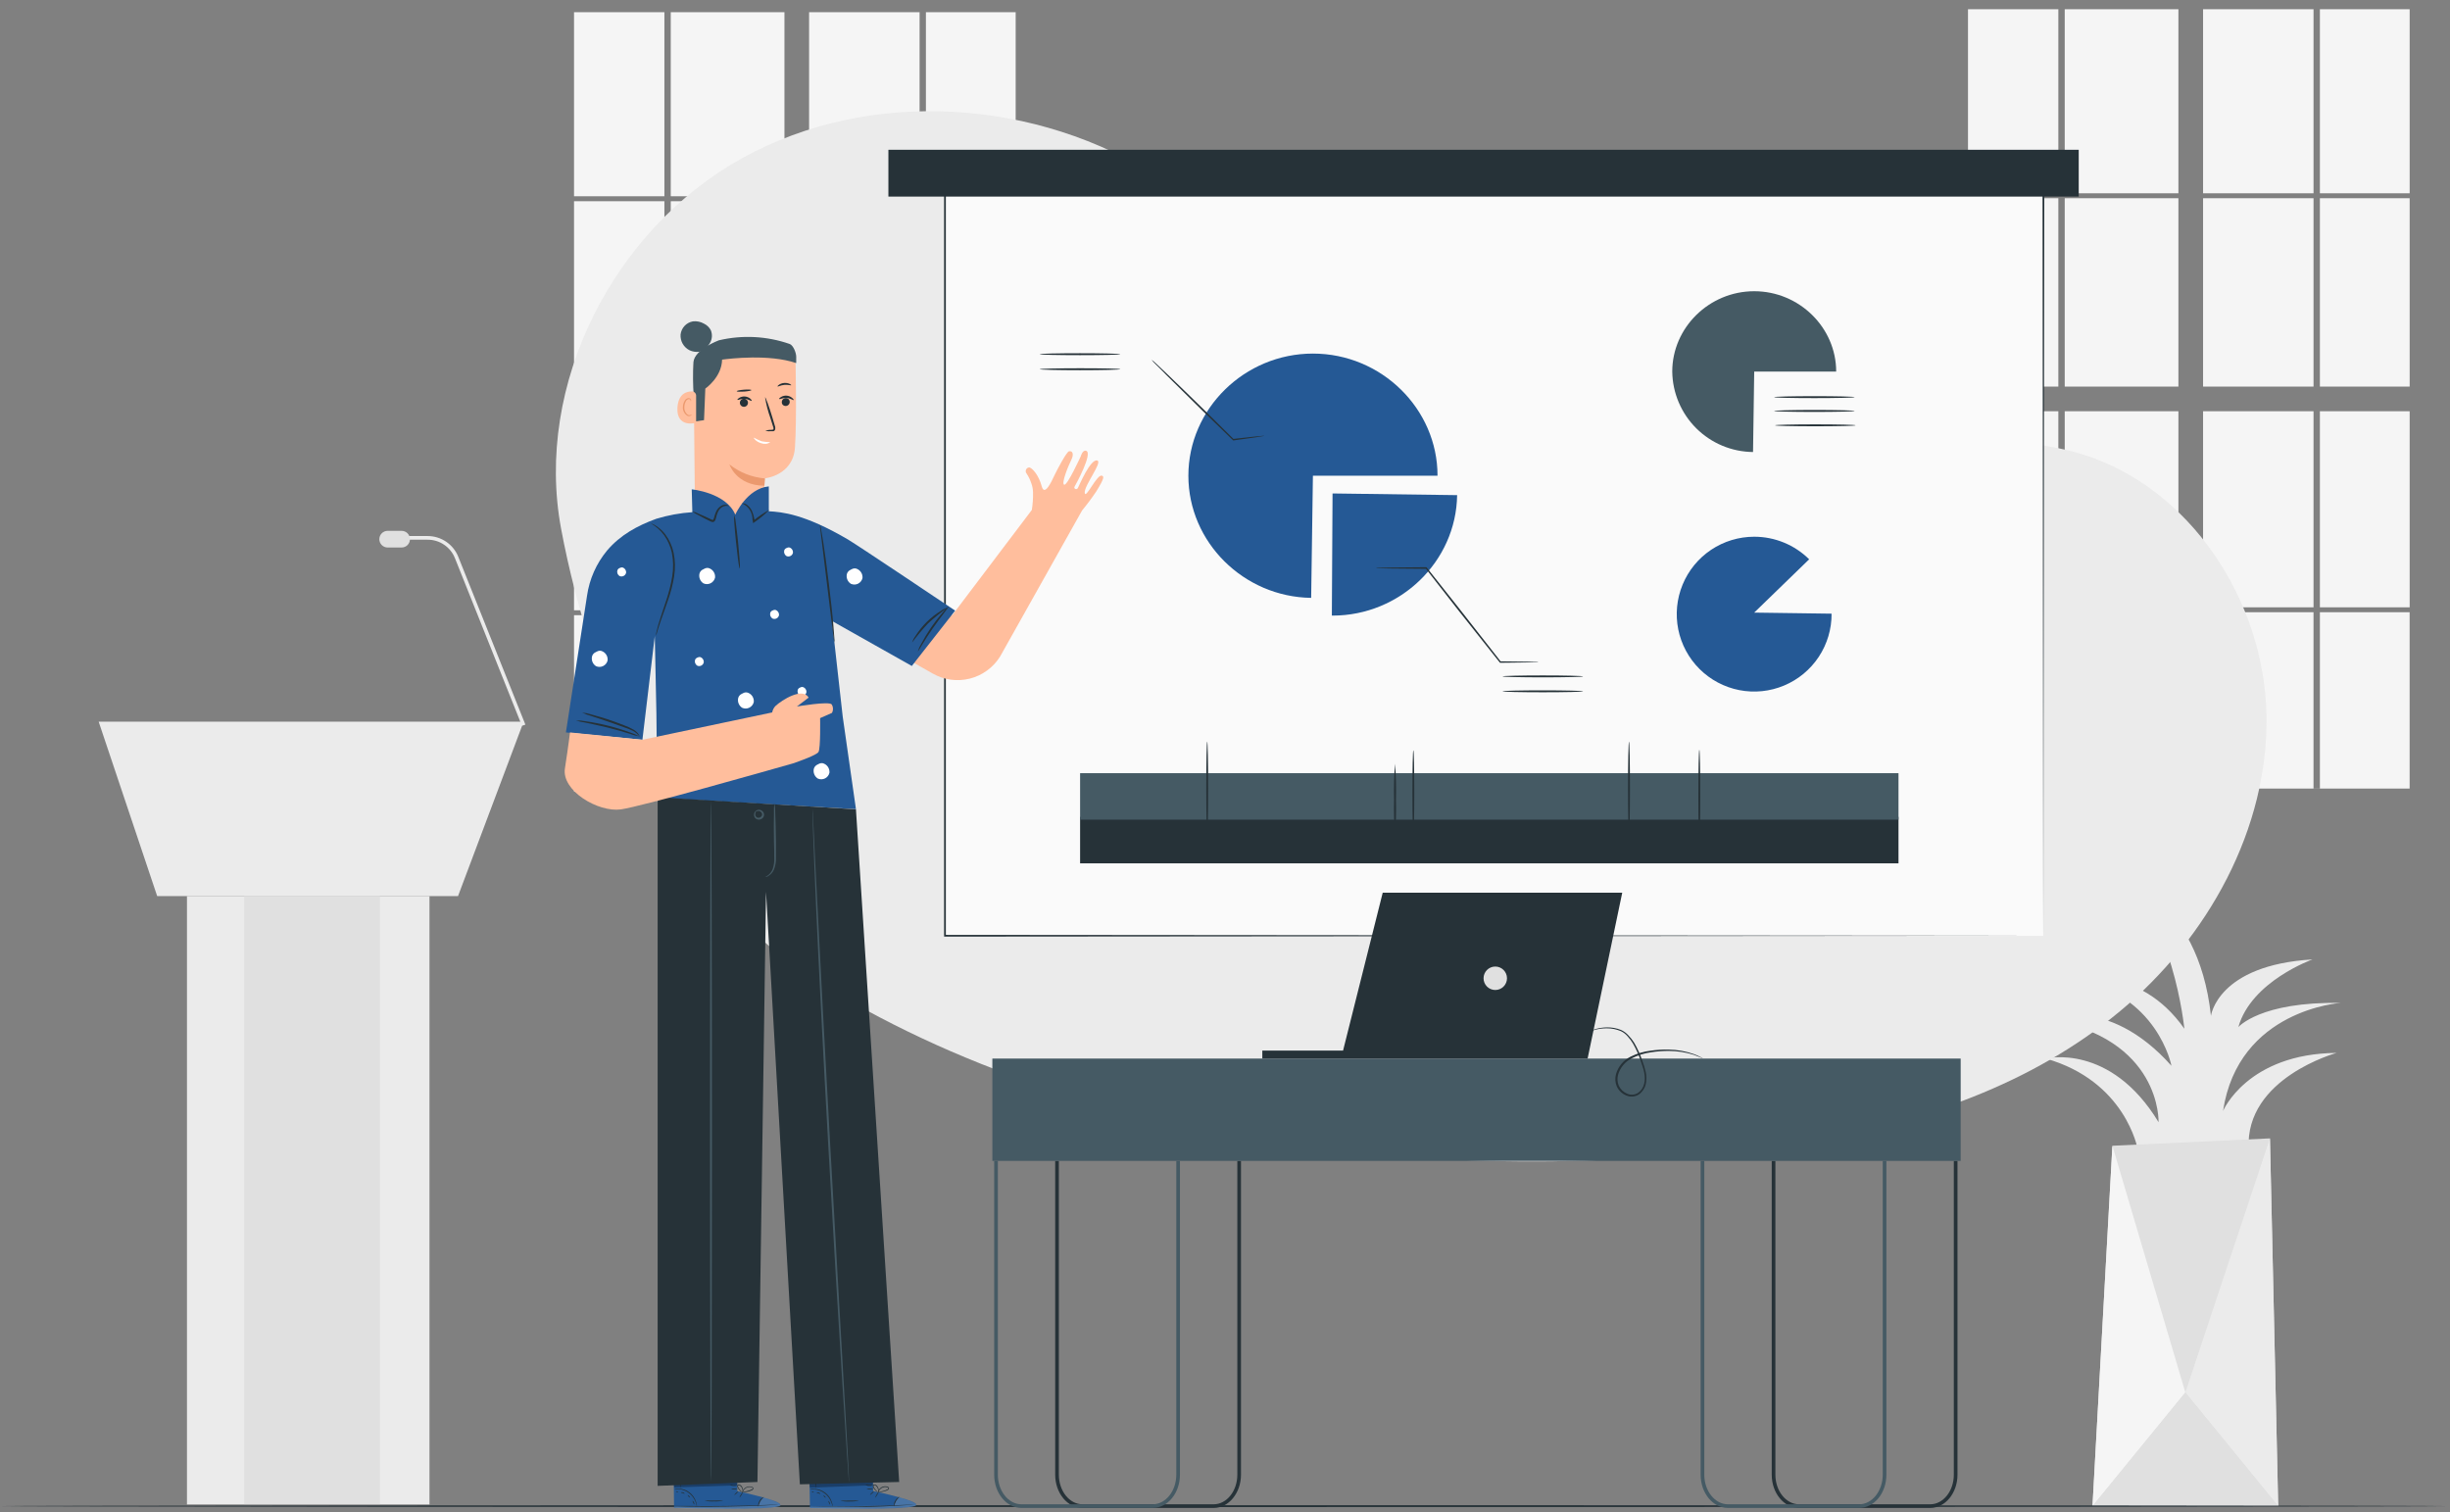
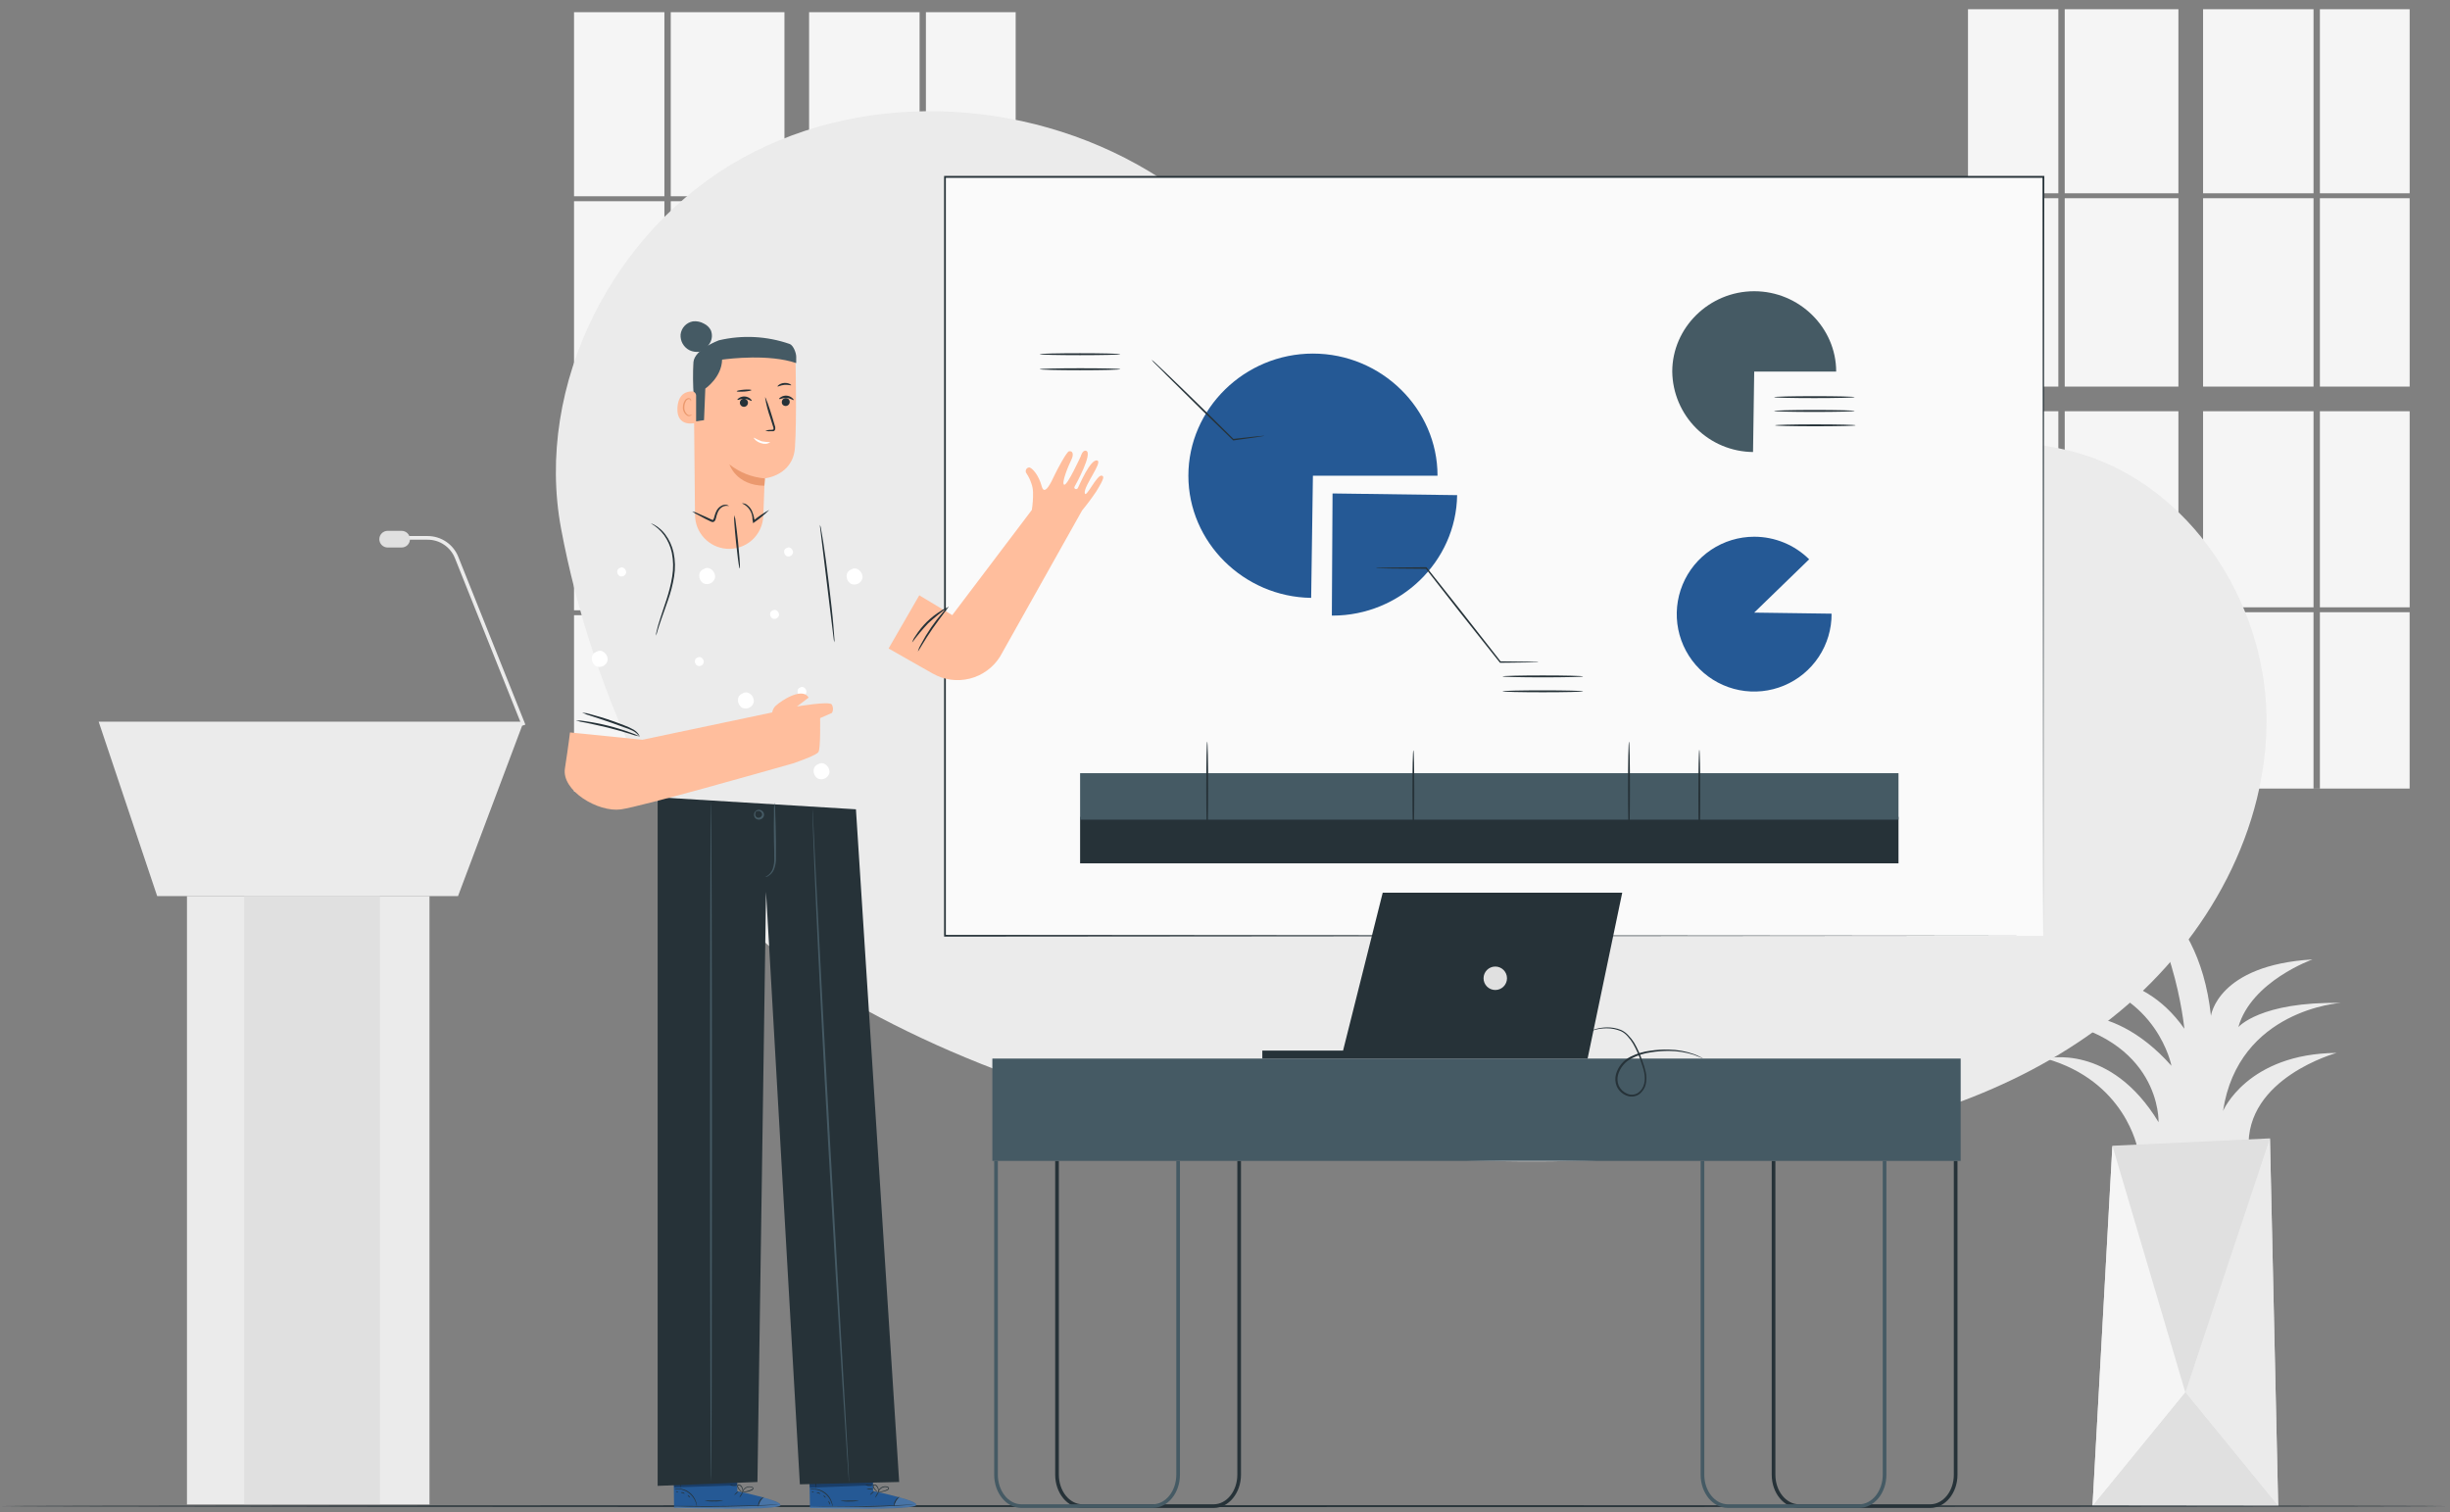
<svg xmlns="http://www.w3.org/2000/svg" width="196" height="121" viewBox="0 0 196 121" fill="none">
  <rect x="0" y="0" width="196" height="121" fill="#808080" stroke="none" />
  <path d="M34.359 71.694H14.957V120.367H34.359V71.694Z" fill="#EBEBEB" />
  <path d="M7.893 57.739L12.574 71.694H36.642L41.892 57.739H7.893Z" fill="#EBEBEB" />
  <path d="M41.757 58.07L36.39 44.645C36.214 44.211 35.912 43.839 35.523 43.578C35.134 43.316 34.675 43.178 34.206 43.18H32.509V42.887H34.206C34.735 42.886 35.252 43.044 35.69 43.34C36.128 43.636 36.467 44.057 36.663 44.549L42.03 57.974L41.757 58.07Z" fill="#EBEBEB" />
  <path d="M32.131 43.804H31.011C30.835 43.804 30.666 43.734 30.541 43.609C30.416 43.485 30.346 43.316 30.346 43.139C30.346 42.962 30.416 42.793 30.541 42.667C30.665 42.542 30.835 42.471 31.011 42.471H32.131C32.308 42.471 32.477 42.542 32.602 42.667C32.726 42.793 32.796 42.962 32.796 43.139C32.796 43.316 32.726 43.485 32.602 43.609C32.477 43.734 32.307 43.804 32.131 43.804Z" fill="#E0E0E0" />
  <path d="M30.393 71.694H19.536V120.349H30.393V71.694Z" fill="#E0E0E0" />
  <path d="M171.008 91.911C171.008 91.911 170.044 86.497 163.66 84.691C163.66 84.691 168.819 83.401 172.685 89.783C172.685 89.783 172.943 83.015 163.66 81.531C163.66 81.531 168.561 79.48 173.717 85.272C173.717 85.272 172.62 79.471 165.852 78.31C165.852 78.31 171.128 77.138 174.748 82.305C174.748 82.305 173.846 73.087 169.205 69.93C169.205 69.93 175.845 71.668 176.876 81.273C176.876 81.273 177.392 77.214 184.999 76.762C184.999 76.762 180.098 78.503 179.069 82.176C179.069 82.176 180.807 80.124 187.256 80.242C187.256 80.242 179.069 80.757 177.844 88.883C177.844 88.883 179.778 84.304 186.93 84.24C186.93 84.24 179.582 86.239 179.896 91.911H171.008Z" fill="#EBEBEB" />
  <path d="M182.255 120.502H167.4L168.992 91.668L181.596 91.079L182.255 120.502Z" fill="#E0E0E0" />
  <path d="M168.992 91.667L174.828 111.409L167.4 120.501L168.992 91.667Z" fill="#F5F5F5" />
  <path d="M182.255 120.502L174.827 111.409L181.42 91.603L181.596 91.079" fill="#EBEBEB" />
  <path d="M182.255 120.501H167.4C167.4 120.501 173.643 112.86 174.687 111.579L174.828 111.409L182.255 120.501Z" fill="#E0E0E0" />
  <path d="M185.083 15.86H176.246V30.93H185.083V15.86Z" fill="#F5F5F5" />
  <path d="M174.273 0.739H165.178V15.465H174.273V0.739Z" fill="#F5F5F5" />
  <path d="M174.273 32.903H165.178V48.59H174.273V32.903Z" fill="#F5F5F5" />
  <path d="M192.772 0.739H185.591V15.465H192.772V0.739Z" fill="#F5F5F5" />
  <path d="M174.273 15.86H165.178V30.93H174.273V15.86Z" fill="#F5F5F5" />
  <path d="M185.083 0.739H176.246V15.465H185.083V0.739Z" fill="#F5F5F5" />
  <path d="M185.083 32.903H176.246V48.59H185.083V32.903Z" fill="#F5F5F5" />
  <path d="M164.668 15.86H157.44V30.93H164.668V15.86Z" fill="#F5F5F5" />
  <path d="M164.668 32.903H157.44V48.59H164.668V32.903Z" fill="#F5F5F5" />
  <path d="M185.591 48.983V63.083H185.081V48.983H176.247V62.643H174.274V48.983H165.178V63.083H164.671V48.983H157.44V63.091H192.77V48.983H185.591Z" fill="#F5F5F5" />
  <path d="M192.772 32.903H185.591V48.59H192.772V32.903Z" fill="#F5F5F5" />
  <path d="M164.668 0.739H157.44V15.465H164.668V0.739Z" fill="#F5F5F5" />
  <path d="M192.772 15.86H185.591V30.93H192.772V15.86Z" fill="#F5F5F5" />
  <path d="M73.566 16.099H64.728V31.168H73.566V16.099Z" fill="#F5F5F5" />
  <path d="M62.756 0.976H53.661V15.702H62.756V0.976Z" fill="#F5F5F5" />
  <path d="M62.756 33.14H53.661V48.828H62.756V33.14Z" fill="#F5F5F5" />
  <path d="M81.254 0.976H74.073V15.702H81.254V0.976Z" fill="#F5F5F5" />
  <path d="M62.756 16.099H53.661V31.168H62.756V16.099Z" fill="#F5F5F5" />
  <path d="M73.566 0.976H64.728V15.702H73.566V0.976Z" fill="#F5F5F5" />
  <path d="M73.566 33.14H64.728V48.828H73.566V33.14Z" fill="#F5F5F5" />
  <path d="M53.151 16.099H45.922V31.168H53.151V16.099Z" fill="#F5F5F5" />
  <path d="M53.151 33.14H45.922V48.828H53.151V33.14Z" fill="#F5F5F5" />
  <path d="M74.074 49.22V63.322H73.564V49.22H64.729V62.88H62.756V49.22H53.661V63.322H53.154V49.22H45.922V63.328H81.255V49.22H74.074Z" fill="#F5F5F5" />
  <path d="M81.254 33.14H74.073V48.828H81.254V33.14Z" fill="#F5F5F5" />
  <path d="M53.151 0.976H45.922V15.702H53.151V0.976Z" fill="#F5F5F5" />
  <path d="M81.254 16.099H74.073V31.168H81.254V16.099Z" fill="#F5F5F5" />
  <path d="M92.875 14.299C83.023 7.903 69.642 6.971 59.368 12.657C49.095 18.344 42.734 30.757 44.888 42.303C47.257 54.995 54.031 71.372 64.947 78.266C87.426 92.462 118.315 95.267 144.599 91.254C153.621 89.877 162.57 86.743 169.593 80.91C176.616 75.077 181.503 66.301 181.318 57.167C181.133 48.034 175.192 38.938 166.451 36.306C156.544 33.325 146.255 38.651 136.019 40.149C117.48 42.872 100.728 18.297 92.875 14.299Z" fill="#EBEBEB" />
  <path d="M195.789 120.502C195.789 120.543 151.959 120.578 97.901 120.578C43.844 120.578 -0 120.543 -0 120.502C-0 120.461 43.821 120.426 97.901 120.426C151.982 120.426 195.789 120.458 195.789 120.502Z" fill="#263238" />
  <path d="M163.461 14.167H75.584V74.881H163.461V14.167Z" fill="#FAFAFA" />
  <path d="M163.464 74.881C163.464 74.376 163.437 51.094 163.402 14.167L163.464 14.228H75.592L75.668 14.152C75.668 35.843 75.668 56.438 75.668 74.866L75.598 74.796L163.478 74.866L75.598 74.936H75.528V74.866C75.528 56.438 75.528 35.837 75.528 14.152V14.076H75.613H163.484H163.546V14.137C163.487 51.094 163.464 74.388 163.464 74.881Z" fill="#263238" />
  <path d="M151.88 65.354H86.408V69.074H151.88V65.354Z" fill="#263238" />
  <path d="M151.88 61.86H86.408V65.58H151.88V61.86Z" fill="#455A64" />
  <path d="M96.577 59.334C96.618 59.334 96.653 61.013 96.653 63.08C96.653 65.146 96.618 66.829 96.577 66.829C96.536 66.829 96.501 65.149 96.501 63.08C96.501 61.01 96.533 59.334 96.577 59.334Z" fill="#263238" />
  <path d="M130.321 59.334C130.362 59.334 130.397 61.013 130.397 63.08C130.397 65.146 130.362 66.829 130.321 66.829C130.28 66.829 130.242 65.149 130.242 63.08C130.242 61.01 130.277 59.334 130.321 59.334Z" fill="#263238" />
  <path d="M135.945 59.985C135.989 59.985 136.024 61.661 136.024 63.731C136.024 65.8 135.989 67.477 135.945 67.477C135.901 67.477 135.869 65.8 135.869 63.731C135.869 61.661 135.904 59.985 135.945 59.985Z" fill="#263238" />
-   <path d="M111.602 61.11C111.679 62.061 111.704 63.016 111.678 63.971C111.704 64.924 111.679 65.878 111.602 66.828C111.526 65.878 111.501 64.924 111.525 63.971C111.501 63.016 111.526 62.061 111.602 61.11Z" fill="#263238" />
  <path d="M113.068 60.025C113.112 60.025 113.144 61.546 113.144 63.425C113.144 65.304 113.112 66.829 113.068 66.829C113.024 66.829 112.992 65.304 112.992 63.425C112.992 61.546 113.027 60.025 113.068 60.025Z" fill="#263238" />
  <path d="M140.336 49.013L146.527 49.098C146.535 50.325 146.178 51.526 145.502 52.55C144.825 53.573 143.861 54.373 142.729 54.847C141.598 55.322 140.352 55.45 139.148 55.215C137.944 54.98 136.836 54.393 135.966 53.528C135.097 52.663 134.503 51.559 134.261 50.357C134.02 49.154 134.14 47.907 134.609 46.773C135.077 45.639 135.871 44.669 136.891 43.987C137.91 43.306 139.11 42.942 140.336 42.942C141.983 42.941 143.563 43.59 144.733 44.748L140.336 49.013Z" fill="#255995" />
  <path d="M140.337 29.731L140.243 36.165C138.539 36.15 136.908 35.468 135.7 34.266C134.492 33.063 133.803 31.436 133.78 29.731C133.78 26.214 136.737 23.3 140.337 23.3C143.936 23.3 146.894 26.205 146.894 29.731H140.337Z" fill="#455A64" />
  <path d="M148.374 31.774C148.374 31.815 146.932 31.85 145.15 31.85C143.367 31.85 141.925 31.815 141.925 31.774C141.925 31.733 143.367 31.698 145.15 31.698C146.932 31.698 148.374 31.73 148.374 31.774Z" fill="#263238" />
  <path d="M148.374 32.88C148.374 32.921 146.932 32.956 145.15 32.956C143.367 32.956 141.925 32.921 141.925 32.88C141.925 32.839 143.367 32.801 145.15 32.801C146.932 32.801 148.374 32.836 148.374 32.88Z" fill="#263238" />
  <path d="M148.451 34.029C148.451 34.07 147.008 34.105 145.226 34.105C143.444 34.105 142.002 34.07 142.002 34.029C142.002 33.988 143.447 33.953 145.226 33.953C147.006 33.953 148.451 33.985 148.451 34.029Z" fill="#263238" />
  <path d="M106.604 39.48L116.57 39.615C116.494 44.927 112.021 49.253 106.604 49.253H106.548L106.604 39.48Z" fill="#255995" />
  <path d="M123.078 52.967C123.007 52.981 122.936 52.987 122.864 52.985L122.254 52.999L120.03 53.026H120L119.983 53.005L116.697 48.864C115.727 47.624 114.818 46.466 114.059 45.487L114.111 45.51L111.18 45.484L110.36 45.466C110.261 45.467 110.163 45.46 110.066 45.446C110.163 45.428 110.261 45.421 110.36 45.425L111.18 45.408L114.111 45.381H114.12L114.138 45.408C114.915 46.384 115.826 47.539 116.805 48.773L120.065 52.935L120.018 52.912L122.243 52.938L122.852 52.953C122.928 52.949 123.004 52.954 123.078 52.967Z" fill="#263238" />
  <path d="M126.651 54.116C126.651 54.157 125.208 54.192 123.426 54.192C121.644 54.192 120.202 54.157 120.202 54.116C120.202 54.075 121.644 54.04 123.426 54.04C125.208 54.04 126.651 54.075 126.651 54.116Z" fill="#263238" />
  <path d="M126.651 55.309C126.651 55.353 125.208 55.386 123.426 55.386C121.644 55.386 120.202 55.353 120.202 55.309C120.202 55.265 121.644 55.233 123.426 55.233C125.208 55.233 126.651 55.268 126.651 55.309Z" fill="#263238" />
  <path d="M105.033 38.061L104.893 47.834C99.482 47.758 95.07 43.37 95.07 38.061C95.07 32.7 99.567 28.289 105.036 28.289C110.506 28.289 115.002 32.7 115.002 38.061H105.033Z" fill="#255995" />
  <path d="M101.141 34.866C101.086 34.887 101.027 34.9 100.968 34.904L100.473 34.987L98.682 35.236H98.653L98.632 35.212L96.24 32.897C95.091 31.771 94.059 30.748 93.309 30.001C92.957 29.64 92.661 29.341 92.43 29.121C92.317 29.017 92.214 28.903 92.122 28.781C92.246 28.869 92.363 28.967 92.471 29.074L93.376 29.93C94.138 30.657 95.182 31.669 96.328 32.794L98.697 35.139L98.644 35.121L100.441 34.922L100.939 34.878C101.08 34.861 101.141 34.858 101.141 34.866Z" fill="#263238" />
  <path d="M89.623 28.339C89.623 28.383 88.178 28.415 86.399 28.415C84.62 28.415 83.175 28.383 83.175 28.339C83.175 28.295 84.62 28.263 86.399 28.263C88.178 28.263 89.623 28.298 89.623 28.339Z" fill="#263238" />
  <path d="M89.623 29.541C89.623 29.582 88.178 29.617 86.399 29.617C84.62 29.617 83.175 29.582 83.175 29.541C83.175 29.5 84.62 29.464 86.399 29.464C88.178 29.464 89.623 29.491 89.623 29.541Z" fill="#263238" />
-   <path d="M166.298 11.983H71.072V15.729H166.298V11.983Z" fill="#263238" />
  <path d="M97.093 120.648H86.602C85.397 120.648 84.415 119.455 84.415 117.987V92.878H84.708V117.987C84.708 119.291 85.558 120.355 86.602 120.355H97.093C98.136 120.355 98.986 119.291 98.986 117.987V92.878H99.279V117.987C99.279 119.455 98.292 120.648 97.093 120.648Z" fill="#263238" />
  <path d="M154.415 120.648H143.925C142.72 120.648 141.738 119.455 141.738 117.987V92.878H142.031V117.987C142.031 119.291 142.881 120.355 143.925 120.355H154.415C155.459 120.355 156.306 119.291 156.306 117.987V92.878H156.599V117.987C156.599 119.455 155.62 120.648 154.415 120.648Z" fill="#263238" />
  <path d="M156.854 84.694H79.388V92.878H156.854V84.694Z" fill="#455A64" />
  <path d="M92.212 120.648H81.719C80.514 120.648 79.535 119.455 79.535 117.987V92.878H79.828V117.987C79.828 119.291 80.678 120.355 81.719 120.355H92.212C93.256 120.355 94.103 119.291 94.103 117.987V92.878H94.396V117.987C94.396 119.455 93.417 120.648 92.212 120.648Z" fill="#455A64" />
  <path d="M148.728 120.648H138.237C137.03 120.648 136.051 119.455 136.051 117.987V92.878H136.344V117.987C136.344 119.291 137.194 120.355 138.237 120.355H148.728C149.771 120.355 150.619 119.291 150.619 117.987V92.878H150.912V117.987C150.912 119.455 149.933 120.648 148.728 120.648Z" fill="#455A64" />
  <path d="M100.985 84.694V84.055H107.445L110.617 71.425H129.778L127.008 84.694H100.985Z" fill="#263238" />
  <path d="M119.622 79.207C120.14 79.207 120.56 78.787 120.56 78.269C120.56 77.751 120.14 77.331 119.622 77.331C119.104 77.331 118.684 77.751 118.684 78.269C118.684 78.787 119.104 79.207 119.622 79.207Z" fill="#E0E0E0" />
  <path d="M136.245 84.694C136.245 84.694 136.001 84.574 135.538 84.401C134.883 84.19 134.199 84.082 133.51 84.081C133.035 84.079 132.56 84.115 132.091 84.19C131.548 84.261 131.022 84.426 130.535 84.676C130.272 84.808 130.039 84.993 129.852 85.22C129.664 85.447 129.525 85.71 129.444 85.992C129.364 86.284 129.386 86.594 129.506 86.872C129.642 87.155 129.876 87.379 130.165 87.502C130.306 87.566 130.459 87.593 130.613 87.582C130.766 87.572 130.915 87.523 131.045 87.44C131.294 87.265 131.469 87.002 131.534 86.705C131.684 86.118 131.476 85.509 131.291 84.972C131.126 84.453 130.906 83.953 130.634 83.48C130.508 83.27 130.36 83.073 130.192 82.894C130.046 82.725 129.866 82.589 129.664 82.495C129.306 82.345 128.921 82.269 128.533 82.273C128.236 82.272 127.941 82.307 127.653 82.378C127.409 82.446 127.173 82.544 126.953 82.671C127.001 82.626 127.056 82.586 127.114 82.554C127.278 82.459 127.453 82.385 127.636 82.334C127.922 82.252 128.218 82.207 128.515 82.199C128.916 82.186 129.316 82.257 129.688 82.407C129.904 82.506 130.097 82.647 130.256 82.824C130.43 83.003 130.587 83.2 130.722 83.41C131.003 83.888 131.231 84.395 131.402 84.922C131.509 85.203 131.595 85.491 131.66 85.784C131.731 86.098 131.731 86.423 131.66 86.737C131.586 87.073 131.388 87.369 131.106 87.566C130.956 87.662 130.784 87.718 130.607 87.731C130.43 87.744 130.252 87.712 130.089 87.64C129.763 87.504 129.499 87.252 129.348 86.933C129.212 86.62 129.188 86.269 129.28 85.94C129.367 85.637 129.516 85.356 129.718 85.114C129.92 84.873 130.17 84.677 130.453 84.538C130.952 84.29 131.491 84.13 132.044 84.064C132.521 83.993 133.002 83.963 133.484 83.976C134.183 83.983 134.877 84.108 135.535 84.345C135.713 84.411 135.886 84.488 136.054 84.577C136.123 84.606 136.187 84.646 136.245 84.694Z" fill="#263238" />
  <path d="M58.99 119.306L58.928 116.609L53.878 116.691L53.925 120.64H54.238C55.633 120.692 61.338 120.818 62.267 120.519C63.301 120.203 58.99 119.306 58.99 119.306Z" fill="#255995" />
  <g opacity="0.4">
    <path opacity="0.4" d="M61.097 119.822C61.097 119.822 62.61 120.232 62.425 120.481C62.24 120.73 56.472 120.824 53.925 120.642V120.528L60.666 120.478C60.666 120.478 60.804 119.836 61.097 119.822Z" fill="white" />
  </g>
  <path d="M53.852 120.522C53.881 120.526 53.91 120.526 53.94 120.522H54.189L55.106 120.545C55.883 120.563 56.956 120.569 58.14 120.545C59.324 120.522 60.397 120.49 61.174 120.449L62.091 120.396L62.34 120.378H62.425H62.34H62.088L61.171 120.413C60.394 120.44 59.324 120.472 58.14 120.49C56.956 120.507 55.883 120.507 55.109 120.49H54.189H53.852V120.522Z" fill="#263238" />
  <path d="M60.661 120.554C60.7 120.402 60.755 120.255 60.825 120.114C60.909 119.985 61.008 119.865 61.118 119.757C60.963 119.819 60.835 119.934 60.757 120.082C60.669 120.223 60.635 120.39 60.661 120.554Z" fill="#263238" />
  <path d="M59.157 119.821C59.157 119.821 59.242 119.742 59.315 119.625C59.389 119.508 59.432 119.405 59.418 119.396C59.403 119.388 59.336 119.476 59.263 119.593C59.211 119.66 59.175 119.738 59.157 119.821Z" fill="#263238" />
  <path d="M58.747 119.613C58.747 119.613 58.837 119.569 58.922 119.49C59.007 119.411 59.069 119.335 59.057 119.323C59.045 119.311 58.966 119.367 58.881 119.446C58.796 119.525 58.735 119.599 58.747 119.613Z" fill="#263238" />
-   <path d="M58.48 119.139C58.564 119.169 58.654 119.179 58.743 119.168C58.833 119.178 58.923 119.167 59.007 119.136C58.922 119.108 58.833 119.098 58.743 119.107C58.654 119.098 58.564 119.109 58.48 119.139Z" fill="#263238" />
  <path d="M58.386 118.805C58.473 118.86 58.575 118.889 58.679 118.887C58.779 118.899 58.881 118.883 58.972 118.84C58.874 118.83 58.776 118.83 58.679 118.84C58.582 118.819 58.484 118.808 58.386 118.805Z" fill="#263238" />
  <path d="M59.324 119.379C59.431 119.398 59.54 119.398 59.646 119.379C59.764 119.364 59.88 119.338 59.992 119.3C60.06 119.277 60.126 119.249 60.189 119.215C60.227 119.192 60.255 119.155 60.268 119.113C60.272 119.088 60.27 119.063 60.26 119.04C60.251 119.017 60.235 118.998 60.215 118.984C60.091 118.923 59.949 118.908 59.815 118.942C59.681 118.976 59.563 119.056 59.482 119.168C59.433 119.234 59.398 119.308 59.38 119.388C59.38 119.444 59.38 119.473 59.38 119.476C59.41 119.371 59.459 119.271 59.523 119.183C59.595 119.097 59.689 119.032 59.796 118.998C59.922 118.954 60.062 118.961 60.183 119.019C60.236 119.057 60.218 119.118 60.159 119.154C60.103 119.186 60.043 119.212 59.981 119.233C59.871 119.271 59.76 119.303 59.646 119.327C59.447 119.368 59.324 119.368 59.324 119.379Z" fill="#263238" />
  <path d="M59.406 119.394C59.427 119.36 59.441 119.323 59.447 119.284C59.453 119.246 59.451 119.206 59.441 119.168C59.43 119.082 59.398 119.001 59.348 118.93C59.319 118.883 59.28 118.843 59.232 118.815C59.184 118.787 59.13 118.771 59.075 118.769C59.043 118.778 59.015 118.798 58.997 118.826C58.979 118.855 58.972 118.889 58.978 118.922C58.986 118.974 59.006 119.023 59.037 119.065C59.078 119.138 59.13 119.203 59.192 119.259C59.243 119.317 59.307 119.362 59.38 119.388C59.38 119.388 59.316 119.332 59.225 119.229C59.17 119.171 59.123 119.106 59.084 119.036C59.04 118.969 59.005 118.845 59.084 118.831C59.163 118.816 59.251 118.901 59.301 118.966C59.348 119.027 59.38 119.098 59.395 119.174C59.408 119.246 59.412 119.32 59.406 119.394Z" fill="#263238" />
  <path d="M53.934 119.138C53.934 119.138 54.078 119.124 54.306 119.138C54.604 119.166 54.889 119.277 55.126 119.46C55.363 119.643 55.543 119.889 55.646 120.17C55.728 120.387 55.737 120.534 55.748 120.531C55.754 120.497 55.754 120.462 55.748 120.428C55.737 120.336 55.716 120.246 55.687 120.159C55.593 119.862 55.411 119.601 55.165 119.41C54.919 119.22 54.62 119.11 54.309 119.094C54.218 119.084 54.125 119.084 54.034 119.094C53.998 119.102 53.964 119.117 53.934 119.138Z" fill="#263238" />
  <path d="M54.423 117.028C54.393 117.373 54.384 117.72 54.397 118.066C54.388 118.413 54.399 118.76 54.429 119.106C54.459 118.76 54.469 118.413 54.458 118.066C54.467 117.719 54.455 117.373 54.423 117.028Z" fill="#263238" />
  <path d="M56.376 120.064C56.618 120.118 56.866 120.139 57.114 120.126C57.362 120.137 57.611 120.113 57.853 120.056C57.853 120.038 57.522 120.056 57.114 120.056C56.707 120.056 56.376 120.047 56.376 120.064Z" fill="#263238" />
-   <path d="M55.393 120.079C55.393 120.079 55.422 120.15 55.457 120.226C55.492 120.302 55.51 120.367 55.528 120.364C55.545 120.361 55.554 120.285 55.513 120.2C55.472 120.115 55.404 120.068 55.393 120.079Z" fill="#263238" />
  <path d="M55.012 119.623C55.012 119.623 55.036 119.687 55.088 119.737C55.141 119.787 55.194 119.822 55.206 119.81C55.217 119.799 55.185 119.746 55.13 119.693C55.074 119.64 55.024 119.611 55.012 119.623Z" fill="#263238" />
  <path d="M54.475 119.417C54.475 119.435 54.546 119.432 54.622 119.458C54.698 119.485 54.751 119.523 54.763 119.511C54.774 119.499 54.733 119.429 54.64 119.4C54.546 119.37 54.47 119.403 54.475 119.417Z" fill="#263238" />
  <path d="M54.095 119.323C54.095 119.338 54.118 119.364 54.16 119.379C54.2 119.393 54.242 119.396 54.247 119.379C54.253 119.361 54.224 119.338 54.18 119.323C54.136 119.308 54.101 119.308 54.095 119.323Z" fill="#263238" />
  <path opacity="0.3" d="M53.936 119.004L58.984 118.84L58.966 118.233L53.892 118.684L53.936 119.004Z" fill="black" />
  <path d="M69.859 119.3L69.782 116.603L64.729 116.711L64.799 120.66H65.113C66.508 120.71 72.212 120.803 73.139 120.502C74.156 120.176 69.859 119.3 69.859 119.3Z" fill="#255995" />
  <g opacity="0.4">
    <path opacity="0.4" d="M71.951 119.804C71.951 119.804 73.467 120.205 73.285 120.457C73.103 120.709 67.332 120.83 64.785 120.66V120.545L71.526 120.463C71.526 120.463 71.658 119.821 71.951 119.804Z" fill="white" />
  </g>
  <path d="M64.709 120.545H64.796H65.046L65.966 120.566C66.743 120.566 67.816 120.566 69 120.566C70.184 120.566 71.257 120.498 72.031 120.454L72.948 120.396L73.197 120.378H73.285H73.197H72.948L72.028 120.416C71.254 120.449 70.181 120.487 68.997 120.51C67.813 120.534 66.743 120.539 65.966 120.539H64.793L64.709 120.545Z" fill="#263238" />
  <path d="M71.52 120.542C71.555 120.389 71.609 120.24 71.682 120.1C71.766 119.97 71.864 119.85 71.975 119.742C71.82 119.804 71.693 119.92 71.617 120.068C71.528 120.209 71.493 120.378 71.52 120.542Z" fill="#263238" />
  <path d="M70.014 119.821C70.029 119.821 70.096 119.742 70.169 119.625C70.243 119.508 70.287 119.405 70.272 119.396C70.257 119.388 70.187 119.476 70.117 119.593C70.046 119.71 69.999 119.821 70.014 119.821Z" fill="#263238" />
  <path d="M69.6 119.608C69.6 119.622 69.688 119.567 69.773 119.487C69.858 119.408 69.92 119.332 69.908 119.317C69.896 119.303 69.817 119.361 69.732 119.441C69.647 119.52 69.589 119.596 69.6 119.608Z" fill="#263238" />
  <path d="M69.331 119.139C69.416 119.167 69.506 119.176 69.595 119.165C69.684 119.176 69.775 119.164 69.859 119.133C69.685 119.09 69.504 119.09 69.331 119.133V119.139Z" fill="#263238" />
  <path d="M69.235 118.802C69.321 118.86 69.424 118.888 69.528 118.884C69.628 118.896 69.73 118.879 69.821 118.837C69.724 118.823 69.626 118.818 69.528 118.822C69.431 118.808 69.333 118.801 69.235 118.802Z" fill="#263238" />
  <path d="M70.176 119.373C70.284 119.39 70.393 119.39 70.501 119.373C70.618 119.356 70.733 119.327 70.844 119.288C70.913 119.268 70.979 119.239 71.04 119.203C71.079 119.18 71.107 119.143 71.12 119.101C71.124 119.076 71.121 119.051 71.112 119.028C71.103 119.005 71.087 118.986 71.067 118.972C70.942 118.912 70.8 118.898 70.666 118.933C70.531 118.968 70.414 119.049 70.334 119.162C70.286 119.227 70.252 119.3 70.234 119.379C70.227 119.408 70.227 119.438 70.234 119.467C70.267 119.367 70.316 119.273 70.378 119.188C70.449 119.101 70.544 119.036 70.651 119.001C70.777 118.956 70.916 118.964 71.038 119.021C71.09 119.057 71.073 119.118 71.014 119.153C70.957 119.187 70.897 119.214 70.835 119.235C70.727 119.275 70.615 119.307 70.501 119.329C70.299 119.359 70.176 119.361 70.176 119.373Z" fill="#263238" />
  <path d="M70.26 119.388C70.297 119.317 70.308 119.237 70.293 119.159C70.281 119.075 70.248 118.994 70.199 118.925C70.171 118.877 70.131 118.838 70.083 118.81C70.035 118.783 69.981 118.767 69.926 118.766C69.91 118.769 69.894 118.776 69.88 118.785C69.867 118.794 69.855 118.806 69.846 118.82C69.837 118.834 69.831 118.85 69.828 118.866C69.825 118.883 69.826 118.9 69.829 118.916C69.837 118.968 69.856 119.018 69.885 119.062C69.931 119.132 69.984 119.196 70.043 119.253C70.095 119.311 70.159 119.355 70.231 119.382C70.231 119.382 70.167 119.326 70.076 119.224C70.022 119.166 69.975 119.102 69.935 119.033C69.888 118.966 69.856 118.843 69.935 118.825C70.014 118.807 70.099 118.895 70.152 118.96C70.199 119.021 70.231 119.092 70.246 119.168C70.257 119.241 70.262 119.314 70.26 119.388Z" fill="#263238" />
  <path d="M64.785 119.159C64.785 119.159 64.928 119.145 65.157 119.159C65.455 119.187 65.74 119.298 65.978 119.48C66.216 119.662 66.398 119.907 66.502 120.188C66.584 120.402 66.596 120.549 66.608 120.546C66.612 120.512 66.612 120.477 66.608 120.443C66.598 120.351 66.577 120.261 66.546 120.174C66.451 119.878 66.267 119.618 66.019 119.43C65.772 119.241 65.473 119.133 65.163 119.118C65.071 119.108 64.979 119.108 64.887 119.118C64.851 119.127 64.817 119.141 64.785 119.159Z" fill="#263238" />
  <path d="M65.263 117.046C65.237 117.392 65.23 117.739 65.242 118.086C65.237 118.433 65.25 118.779 65.28 119.124C65.308 118.779 65.316 118.432 65.304 118.086C65.311 117.739 65.297 117.391 65.263 117.046Z" fill="#263238" />
  <path d="M67.242 120.074C67.484 120.127 67.733 120.147 67.98 120.132C68.229 120.139 68.477 120.115 68.719 120.059C68.719 120.041 68.385 120.059 67.98 120.059C67.576 120.059 67.242 120.056 67.242 120.074Z" fill="#263238" />
  <path d="M66.251 120.094C66.251 120.094 66.28 120.164 66.315 120.238C66.35 120.311 66.368 120.378 66.386 120.378C66.403 120.378 66.412 120.299 66.368 120.211C66.324 120.123 66.263 120.082 66.251 120.094Z" fill="#263238" />
  <path d="M65.866 119.637C65.866 119.637 65.89 119.702 65.942 119.754C65.995 119.807 66.048 119.836 66.06 119.825C66.071 119.813 66.039 119.76 65.984 119.71C65.928 119.66 65.878 119.625 65.866 119.637Z" fill="#263238" />
  <path d="M65.33 119.438C65.33 119.452 65.4 119.452 65.474 119.476C65.547 119.499 65.603 119.54 65.617 119.528C65.632 119.517 65.585 119.446 65.494 119.417C65.403 119.388 65.324 119.42 65.33 119.438Z" fill="#263238" />
  <path d="M64.946 119.344C64.946 119.362 64.97 119.385 65.014 119.4C65.058 119.414 65.093 119.414 65.099 119.4C65.105 119.385 65.075 119.359 65.034 119.344C64.993 119.329 64.952 119.329 64.946 119.344Z" fill="#263238" />
  <path opacity="0.3" d="M64.788 119.024L69.836 118.834L69.815 118.227L64.741 118.705L64.788 119.024Z" fill="black" />
  <path d="M88.155 38.061C87.765 37.9 86.839 39.999 86.778 39.43C86.716 38.862 88.208 36.997 87.792 36.848C87.252 36.649 86.326 38.865 86.23 39.043C86.133 39.222 85.872 39.099 85.963 38.941C86.098 38.709 87.428 36.267 86.901 36.071C86.608 35.96 86.461 36.505 86.461 36.505C86.461 36.505 85.379 38.882 85.133 38.78C84.887 38.677 85.47 37.258 85.702 36.795C85.933 36.332 85.805 36.042 85.517 36.109C85.324 36.156 84.579 37.557 84.359 38.023C84.139 38.489 83.565 39.767 83.336 38.903C83.108 38.038 82.604 37.461 82.357 37.399C82.302 37.397 82.247 37.412 82.2 37.44C82.152 37.468 82.113 37.51 82.088 37.559C82.063 37.608 82.052 37.664 82.057 37.719C82.062 37.774 82.083 37.827 82.117 37.871C82.284 38.121 82.416 38.394 82.51 38.68C82.593 38.908 82.638 39.149 82.642 39.392C82.653 39.864 82.62 40.336 82.545 40.802L76.181 49.215L73.543 47.629L71.087 51.885L74.631 53.896C75.529 54.404 76.588 54.546 77.588 54.293C78.588 54.041 79.452 53.412 80.001 52.539L86.567 40.84C86.972 40.351 87.351 39.841 87.704 39.313C88.401 38.185 88.302 38.12 88.155 38.061Z" fill="#FFBE9D" />
  <path d="M58.113 43.904C58.482 43.934 58.853 43.888 59.204 43.77C59.555 43.652 59.879 43.464 60.155 43.218C60.431 42.971 60.654 42.67 60.81 42.335C60.967 41.999 61.053 41.636 61.065 41.265C61.123 39.776 61.176 38.273 61.176 38.273C61.176 38.273 63.43 38.062 63.594 35.831C63.758 33.6 63.635 28.582 63.635 28.582L63.706 28.565C62.478 27.921 61.1 27.618 59.716 27.685C58.331 27.752 56.99 28.187 55.83 28.946L55.484 29.18L55.601 41.198C55.605 41.882 55.865 42.539 56.33 43.04C56.795 43.541 57.431 43.849 58.113 43.904Z" fill="#FFBE9D" />
  <path d="M62.616 32.381C62.563 32.318 62.537 32.237 62.541 32.155C62.546 32.074 62.581 31.996 62.64 31.939C62.699 31.882 62.777 31.85 62.859 31.848C62.941 31.846 63.02 31.875 63.082 31.93C63.112 31.959 63.136 31.995 63.152 32.034C63.169 32.074 63.177 32.116 63.177 32.158C63.177 32.201 63.169 32.243 63.152 32.282C63.136 32.321 63.112 32.357 63.082 32.387C63.051 32.417 63.015 32.442 62.974 32.458C62.934 32.474 62.891 32.483 62.848 32.482C62.804 32.482 62.761 32.472 62.721 32.455C62.682 32.438 62.646 32.412 62.616 32.381Z" fill="#263238" />
  <path d="M63.486 32.006C63.451 32.041 63.24 31.859 62.932 31.839C62.625 31.818 62.393 31.965 62.346 31.924C62.299 31.883 62.37 31.836 62.472 31.768C62.609 31.681 62.771 31.641 62.932 31.654C63.095 31.666 63.249 31.73 63.372 31.836C63.478 31.918 63.507 31.988 63.486 32.006Z" fill="#263238" />
  <path d="M59.702 31.959C59.754 31.996 59.795 32.048 59.818 32.108C59.841 32.168 59.846 32.233 59.831 32.296C59.817 32.359 59.785 32.416 59.739 32.46C59.692 32.505 59.633 32.534 59.57 32.545C59.507 32.556 59.441 32.548 59.383 32.522C59.324 32.496 59.274 32.454 59.239 32.399C59.205 32.345 59.187 32.282 59.189 32.218C59.19 32.153 59.211 32.091 59.248 32.038C59.272 32.003 59.303 31.973 59.34 31.95C59.376 31.927 59.416 31.912 59.458 31.904C59.501 31.897 59.544 31.898 59.586 31.907C59.627 31.917 59.667 31.934 59.702 31.959Z" fill="#263238" />
  <path d="M60.13 32.073C60.095 32.111 59.884 31.93 59.576 31.909C59.269 31.889 59.037 32.032 59.005 31.991C58.972 31.95 59.028 31.906 59.131 31.836C59.268 31.75 59.429 31.71 59.591 31.721C59.753 31.733 59.908 31.797 60.031 31.903C60.121 31.985 60.151 32.059 60.13 32.073Z" fill="#263238" />
  <path d="M61.223 34.465C61.385 34.409 61.556 34.383 61.727 34.389C61.806 34.389 61.871 34.371 61.88 34.327C61.887 34.247 61.872 34.167 61.836 34.095C61.771 33.887 61.704 33.676 61.633 33.453C61.437 32.911 61.294 32.35 61.205 31.78C61.252 31.78 61.519 32.492 61.792 33.404L61.982 34.046C62.027 34.152 62.036 34.271 62.005 34.383C61.993 34.413 61.972 34.44 61.947 34.461C61.922 34.482 61.891 34.496 61.859 34.503C61.813 34.509 61.767 34.509 61.721 34.503C61.554 34.518 61.386 34.505 61.223 34.465Z" fill="#263238" />
  <path d="M63.176 27.521C61.352 26.886 59.386 26.784 57.507 27.228C57.507 27.228 55.572 27.943 55.475 28.969C55.424 29.879 55.432 30.79 55.499 31.698H55.619L55.569 33.724L56.322 33.615L56.425 31.091C56.425 31.091 57.741 30.186 57.767 28.773C58.41 28.685 61.555 28.316 63.697 29.049V28.55C63.703 28.257 63.472 27.63 63.176 27.521Z" fill="#455A64" />
  <path d="M61.2 38.278C60.161 38.194 59.171 37.803 58.354 37.156C58.354 37.156 58.885 38.841 61.147 38.862L61.2 38.278Z" fill="#EB996E" />
  <path d="M60.112 31.209C60.112 31.25 59.857 31.305 59.526 31.329C59.195 31.352 58.94 31.343 58.94 31.3C58.94 31.256 59.192 31.203 59.511 31.177C59.831 31.15 60.106 31.165 60.112 31.209Z" fill="#263238" />
  <path d="M63.296 30.816C63.276 30.857 63.038 30.763 62.742 30.793C62.446 30.822 62.232 30.954 62.206 30.919C62.179 30.883 62.379 30.672 62.727 30.64C63.076 30.608 63.322 30.787 63.296 30.816Z" fill="#263238" />
  <path d="M61.628 35.379C61.521 35.45 61.399 35.495 61.271 35.508C61.144 35.522 61.015 35.505 60.895 35.459C60.476 35.344 60.268 35.036 60.309 35.016C60.512 35.128 60.723 35.226 60.939 35.309C61.167 35.349 61.397 35.372 61.628 35.379Z" fill="white" />
  <path d="M56.111 28.228C56.388 28.009 56.621 27.74 56.8 27.436C56.888 27.283 56.94 27.111 56.951 26.935C56.962 26.759 56.932 26.582 56.865 26.419C56.745 26.192 56.556 26.009 56.325 25.897C56.053 25.74 55.737 25.675 55.425 25.713C55.171 25.76 54.939 25.888 54.762 26.077C54.586 26.267 54.475 26.508 54.446 26.765C54.428 27.023 54.487 27.28 54.615 27.505C54.744 27.729 54.936 27.91 55.167 28.025C55.404 28.135 55.666 28.177 55.924 28.147C56.183 28.117 56.428 28.016 56.633 27.855" fill="#455A64" />
  <path d="M55.689 31.654C55.69 31.567 55.656 31.483 55.596 31.42C55.536 31.357 55.454 31.319 55.367 31.314C54.948 31.314 54.268 31.47 54.194 32.619C54.104 34.263 55.684 33.853 55.689 33.806C55.695 33.759 55.692 32.293 55.689 31.654Z" fill="#FFBE9D" />
  <path d="M55.334 33.161C55.334 33.161 55.305 33.178 55.255 33.199C55.186 33.226 55.11 33.226 55.041 33.199C54.939 33.126 54.858 33.026 54.806 32.912C54.755 32.797 54.735 32.67 54.748 32.545C54.752 32.404 54.788 32.266 54.854 32.141C54.871 32.09 54.901 32.044 54.94 32.008C54.98 31.972 55.028 31.946 55.079 31.932C55.113 31.926 55.147 31.931 55.177 31.947C55.207 31.963 55.231 31.989 55.243 32.02C55.264 32.067 55.243 32.099 55.261 32.102C55.279 32.105 55.296 32.076 55.288 32.009C55.28 31.968 55.259 31.931 55.229 31.903C55.208 31.884 55.183 31.87 55.156 31.861C55.13 31.852 55.102 31.849 55.074 31.85C55.005 31.86 54.941 31.886 54.886 31.928C54.831 31.97 54.787 32.025 54.76 32.088C54.682 32.227 54.639 32.383 54.634 32.542C54.618 32.688 54.646 32.835 54.713 32.965C54.78 33.095 54.884 33.203 55.012 33.275C55.055 33.29 55.102 33.295 55.147 33.289C55.193 33.284 55.237 33.269 55.276 33.246C55.331 33.199 55.34 33.163 55.334 33.161Z" fill="#EB996E" />
-   <path d="M61.505 40.905C62.557 40.966 64.325 41.107 67.816 43.15C68.581 43.596 76.413 48.854 76.413 48.854L72.946 53.283L66.559 49.684L67.417 57.331L68.476 64.738L52.583 63.836L52.512 57.094L52.383 50.883L51.393 59.187L45.272 58.6L46.961 47.673C47.151 46.335 47.709 45.077 48.573 44.038C49.625 42.807 50.971 42.063 52.504 41.506C53.442 41.221 54.41 41.044 55.388 40.978L55.338 39.152C55.338 39.152 58.09 39.41 58.823 41.177C58.823 41.177 59.738 39.087 61.505 38.915V40.905Z" fill="#255995" />
  <path d="M52.063 41.872C52.097 41.877 52.13 41.888 52.16 41.905C52.251 41.938 52.339 41.981 52.421 42.033C52.729 42.218 52.998 42.46 53.215 42.746C53.539 43.176 53.767 43.671 53.884 44.197C54.018 44.833 54.033 45.489 53.928 46.131C53.823 46.77 53.661 47.398 53.444 48.007C53.257 48.57 53.069 49.068 52.922 49.49C52.776 49.913 52.664 50.253 52.594 50.493C52.566 50.62 52.525 50.743 52.474 50.862C52.48 50.732 52.5 50.604 52.535 50.478C52.591 50.232 52.685 49.892 52.828 49.455C53.084 48.599 53.573 47.45 53.778 46.114C53.882 45.489 53.872 44.85 53.749 44.229C53.639 43.725 53.43 43.247 53.133 42.825C52.847 42.436 52.483 42.112 52.063 41.872Z" fill="#263238" />
  <path d="M66.749 51.396C66.715 51.276 66.693 51.152 66.685 51.027C66.652 50.757 66.609 50.42 66.559 50.018C66.453 49.139 66.309 47.967 66.154 46.694C65.999 45.422 65.861 44.253 65.75 43.367C65.703 42.966 65.662 42.629 65.629 42.362C65.607 42.239 65.597 42.115 65.597 41.99C65.642 42.106 65.673 42.227 65.688 42.35C65.732 42.588 65.791 42.937 65.858 43.353C65.99 44.203 66.151 45.375 66.306 46.677C66.462 47.978 66.6 49.154 66.667 50.01C66.705 50.434 66.732 50.78 66.746 51.021C66.761 51.145 66.762 51.271 66.749 51.396Z" fill="#263238" />
  <path d="M58.31 40.486C58.135 40.445 57.952 40.469 57.794 40.553C57.629 40.651 57.5 40.8 57.428 40.978C57.382 41.085 57.343 41.195 57.313 41.307C57.313 41.368 57.281 41.427 57.266 41.488C57.252 41.566 57.218 41.639 57.167 41.699C57.15 41.719 57.129 41.735 57.106 41.747C57.083 41.758 57.058 41.765 57.032 41.767C56.988 41.768 56.944 41.76 56.903 41.743C56.836 41.714 56.786 41.685 56.727 41.658L56.402 41.5L55.859 41.207C55.685 41.131 55.522 41.032 55.373 40.914C55.558 40.953 55.737 41.018 55.903 41.107L56.463 41.353L56.791 41.506L56.959 41.585C57.014 41.603 57.035 41.603 57.058 41.585C57.11 41.481 57.148 41.371 57.17 41.257C57.203 41.137 57.248 41.02 57.301 40.908C57.392 40.709 57.548 40.547 57.744 40.451C57.876 40.383 58.028 40.365 58.172 40.401C58.275 40.439 58.316 40.48 58.31 40.486Z" fill="#263238" />
  <path d="M61.543 40.794C61.177 41.161 60.778 41.492 60.35 41.785L60.25 41.861L60.23 41.738C60.23 41.688 60.212 41.635 60.2 41.582C60.209 41.303 60.132 41.027 59.98 40.792C59.827 40.557 59.607 40.375 59.347 40.269C59.435 40.261 59.524 40.273 59.607 40.304C59.69 40.335 59.764 40.384 59.825 40.448C59.973 40.569 60.089 40.724 60.165 40.899C60.256 41.108 60.319 41.328 60.353 41.553L60.379 41.711L60.259 41.664C60.659 41.334 61.089 41.043 61.543 40.794Z" fill="#263238" />
  <path d="M59.19 45.477C59.19 45.477 59.172 45.463 59.151 45.425C59.093 45.211 58.981 44.367 58.879 43.355C58.817 42.769 58.773 42.233 58.747 41.843C58.722 41.633 58.722 41.422 58.747 41.213C58.811 41.413 58.85 41.621 58.864 41.831C58.917 42.215 58.981 42.749 59.043 43.341C59.146 44.352 59.207 45.202 59.195 45.422C59.193 45.454 59.195 45.475 59.19 45.477Z" fill="#263238" />
  <path d="M51.146 58.92C50.893 58.873 50.645 58.804 50.404 58.715C49.953 58.574 49.325 58.389 48.625 58.214C47.924 58.038 47.285 57.92 46.822 57.812C46.568 57.779 46.316 57.723 46.072 57.645C46.329 57.635 46.587 57.656 46.84 57.706C48.068 57.881 49.275 58.184 50.439 58.612C50.686 58.688 50.923 58.791 51.146 58.92Z" fill="#263238" />
  <path d="M46.568 57.011C46.817 57.032 47.063 57.082 47.3 57.161C47.746 57.278 48.356 57.454 49.021 57.691C49.352 57.806 49.666 57.926 49.95 58.037C50.207 58.13 50.455 58.245 50.692 58.38C51.108 58.63 51.199 58.967 51.178 58.949C51.035 58.752 50.85 58.59 50.636 58.474C50.399 58.358 50.153 58.26 49.9 58.181L48.971 57.847C48.309 57.615 47.708 57.419 47.268 57.275C47.027 57.21 46.792 57.121 46.568 57.011Z" fill="#263238" />
  <path d="M73.429 52.111C73.489 51.904 73.577 51.707 73.69 51.525C73.93 51.068 74.198 50.625 74.49 50.2C74.782 49.773 75.099 49.363 75.439 48.974C75.569 48.802 75.722 48.649 75.894 48.52C75.926 48.549 75.308 49.294 74.616 50.279C73.924 51.264 73.47 52.143 73.429 52.111Z" fill="#263238" />
  <path d="M72.972 51.404C73.03 51.213 73.121 51.034 73.242 50.874C73.499 50.469 73.801 50.094 74.141 49.757C74.482 49.422 74.86 49.127 75.267 48.878C75.428 48.76 75.609 48.67 75.8 48.614C75.258 49.003 74.74 49.424 74.247 49.874C73.792 50.358 73.366 50.869 72.972 51.404Z" fill="#263238" />
  <path d="M56.258 45.551C56.189 45.579 56.126 45.622 56.076 45.676C56.025 45.731 55.987 45.797 55.965 45.868C55.924 46.018 55.932 46.177 55.988 46.322C56.044 46.467 56.145 46.59 56.276 46.674C56.366 46.715 56.465 46.735 56.564 46.734C56.664 46.732 56.761 46.708 56.85 46.664C56.94 46.619 57.017 46.556 57.079 46.477C57.14 46.399 57.183 46.308 57.205 46.211C57.221 46.041 57.177 45.871 57.08 45.73C56.983 45.59 56.839 45.489 56.674 45.446C56.567 45.428 56.456 45.446 56.361 45.498L56.258 45.551Z" fill="white" />
  <path d="M47.663 52.175C47.594 52.203 47.532 52.246 47.481 52.301C47.431 52.356 47.393 52.421 47.37 52.492C47.328 52.642 47.336 52.801 47.392 52.946C47.448 53.092 47.549 53.215 47.681 53.298C47.772 53.339 47.87 53.359 47.969 53.357C48.069 53.355 48.166 53.331 48.255 53.286C48.344 53.242 48.422 53.178 48.483 53.1C48.545 53.022 48.588 52.932 48.61 52.835C48.626 52.665 48.581 52.495 48.484 52.355C48.386 52.214 48.242 52.114 48.077 52.07C47.97 52.052 47.861 52.071 47.766 52.123L47.663 52.175Z" fill="white" />
  <path d="M68.05 45.586C67.981 45.615 67.92 45.658 67.87 45.713C67.819 45.767 67.781 45.832 67.757 45.903C67.716 46.053 67.725 46.212 67.781 46.357C67.838 46.502 67.939 46.625 68.07 46.709C68.161 46.75 68.26 46.77 68.359 46.769C68.459 46.767 68.556 46.743 68.645 46.699C68.734 46.654 68.812 46.59 68.874 46.512C68.935 46.434 68.978 46.343 69 46.245C69.014 46.076 68.969 45.907 68.871 45.767C68.774 45.628 68.63 45.528 68.466 45.483C68.359 45.465 68.249 45.482 68.153 45.533L68.05 45.586Z" fill="white" />
  <path d="M65.406 61.168C65.338 61.197 65.276 61.24 65.225 61.295C65.175 61.349 65.136 61.414 65.113 61.485C65.073 61.635 65.081 61.794 65.138 61.939C65.194 62.084 65.295 62.207 65.427 62.291C65.517 62.331 65.616 62.352 65.715 62.349C65.814 62.347 65.912 62.323 66.001 62.279C66.09 62.235 66.168 62.171 66.229 62.093C66.29 62.015 66.334 61.925 66.356 61.828C66.371 61.658 66.326 61.488 66.229 61.348C66.131 61.208 65.987 61.107 65.822 61.063C65.715 61.045 65.605 61.064 65.509 61.115L65.406 61.168Z" fill="white" />
  <path d="M55.349 61.168C55.28 61.197 55.218 61.24 55.167 61.294C55.117 61.349 55.079 61.414 55.056 61.485C55.015 61.635 55.023 61.794 55.08 61.94C55.136 62.085 55.238 62.208 55.37 62.291C55.46 62.332 55.558 62.352 55.657 62.35C55.757 62.348 55.854 62.324 55.943 62.279C56.031 62.235 56.109 62.171 56.17 62.093C56.231 62.015 56.274 61.925 56.296 61.828C56.313 61.658 56.269 61.488 56.171 61.348C56.074 61.208 55.93 61.106 55.765 61.063C55.658 61.045 55.547 61.063 55.452 61.115L55.349 61.168Z" fill="#FAFAFA" />
  <path d="M59.356 55.505C59.287 55.534 59.226 55.577 59.175 55.632C59.124 55.686 59.086 55.751 59.063 55.822C59.021 55.972 59.029 56.131 59.085 56.276C59.141 56.422 59.242 56.545 59.374 56.628C59.464 56.669 59.563 56.69 59.662 56.688C59.762 56.686 59.86 56.662 59.949 56.618C60.038 56.573 60.116 56.51 60.177 56.431C60.238 56.353 60.281 56.262 60.303 56.165C60.319 55.995 60.274 55.825 60.176 55.686C60.079 55.546 59.934 55.446 59.77 55.403C59.663 55.384 59.554 55.401 59.459 55.453L59.356 55.505Z" fill="white" />
  <path d="M61.783 48.854C61.745 48.871 61.711 48.895 61.683 48.926C61.655 48.957 61.634 48.993 61.622 49.033C61.598 49.117 61.603 49.206 61.635 49.288C61.666 49.369 61.723 49.438 61.797 49.484C61.848 49.508 61.903 49.519 61.959 49.518C62.015 49.517 62.07 49.504 62.12 49.479C62.17 49.455 62.214 49.419 62.248 49.375C62.283 49.332 62.307 49.281 62.319 49.226C62.328 49.132 62.304 49.037 62.251 48.958C62.197 48.879 62.118 48.822 62.026 48.795C61.966 48.787 61.904 48.797 61.85 48.825L61.783 48.854Z" fill="white" />
  <path d="M62.9 43.857C62.862 43.873 62.828 43.898 62.8 43.929C62.772 43.959 62.751 43.996 62.739 44.035C62.716 44.12 62.721 44.209 62.753 44.29C62.785 44.371 62.841 44.44 62.914 44.487C62.965 44.51 63.02 44.522 63.076 44.521C63.132 44.52 63.187 44.507 63.237 44.482C63.287 44.457 63.331 44.422 63.365 44.378C63.4 44.334 63.424 44.283 63.436 44.229C63.445 44.134 63.421 44.039 63.368 43.96C63.314 43.882 63.235 43.824 63.143 43.798C63.083 43.789 63.021 43.8 62.967 43.827L62.9 43.857Z" fill="white" />
  <path d="M55.763 52.627C55.725 52.644 55.691 52.668 55.663 52.699C55.635 52.73 55.614 52.766 55.602 52.806C55.579 52.89 55.584 52.979 55.616 53.06C55.648 53.141 55.704 53.21 55.778 53.257C55.828 53.28 55.883 53.292 55.939 53.291C55.995 53.29 56.05 53.277 56.1 53.252C56.15 53.227 56.194 53.192 56.228 53.148C56.263 53.104 56.287 53.053 56.299 52.999C56.309 52.904 56.284 52.809 56.231 52.731C56.177 52.652 56.098 52.594 56.006 52.568C55.946 52.559 55.885 52.57 55.83 52.597L55.763 52.627Z" fill="white" />
  <path d="M49.551 45.457C49.513 45.474 49.479 45.499 49.451 45.529C49.424 45.56 49.403 45.597 49.39 45.636C49.366 45.72 49.37 45.81 49.402 45.891C49.434 45.973 49.491 46.042 49.566 46.088C49.617 46.11 49.672 46.121 49.728 46.12C49.784 46.119 49.838 46.105 49.888 46.08C49.938 46.055 49.982 46.02 50.016 45.976C50.051 45.932 50.075 45.881 50.088 45.827C50.096 45.733 50.071 45.638 50.018 45.56C49.964 45.482 49.885 45.425 49.794 45.399C49.734 45.39 49.673 45.4 49.619 45.428L49.551 45.457Z" fill="white" />
  <path d="M60.951 60.424C60.913 60.441 60.879 60.465 60.851 60.496C60.823 60.527 60.802 60.563 60.79 60.603C60.766 60.687 60.77 60.776 60.802 60.858C60.834 60.939 60.891 61.008 60.965 61.054C61.016 61.077 61.071 61.089 61.127 61.088C61.183 61.087 61.238 61.074 61.288 61.049C61.338 61.025 61.382 60.989 61.416 60.945C61.45 60.901 61.475 60.851 61.487 60.796C61.496 60.702 61.472 60.606 61.419 60.528C61.365 60.449 61.286 60.392 61.194 60.365C61.134 60.357 61.072 60.367 61.018 60.395L60.951 60.424Z" fill="#FAFAFA" />
  <path d="M63.979 55.022C63.941 55.038 63.907 55.063 63.879 55.094C63.851 55.124 63.83 55.161 63.817 55.2C63.794 55.285 63.798 55.375 63.83 55.457C63.862 55.539 63.919 55.608 63.993 55.655C64.044 55.677 64.099 55.688 64.155 55.687C64.21 55.686 64.265 55.672 64.314 55.647C64.364 55.622 64.408 55.587 64.442 55.543C64.476 55.499 64.5 55.448 64.512 55.394C64.522 55.299 64.498 55.204 64.445 55.126C64.391 55.047 64.311 54.991 64.219 54.966C64.159 54.954 64.097 54.963 64.043 54.992L63.979 55.022Z" fill="white" />
  <path d="M52.611 63.786V118.88L60.596 118.57L61.282 71.36L63.99 118.757L71.934 118.57L68.475 64.75L52.611 63.786Z" fill="#263238" />
  <path d="M56.885 118.547C56.841 118.547 56.806 106.356 56.803 91.319C56.8 76.282 56.835 64.091 56.876 64.091C56.917 64.091 56.955 76.279 56.955 91.319C56.955 106.359 56.926 118.547 56.885 118.547Z" fill="#455A64" />
  <path d="M67.924 118.546C67.924 118.546 67.924 118.499 67.906 118.409C67.889 118.318 67.889 118.174 67.874 118.001C67.848 117.635 67.812 117.104 67.763 116.43C67.675 115.055 67.546 113.083 67.388 110.647C67.08 105.763 66.672 99.016 66.256 91.562C65.84 84.108 65.497 77.354 65.283 72.465C65.174 70.02 65.098 68.045 65.051 66.676C65.031 65.999 65.013 65.468 65.001 65.102C65.001 64.926 65.001 64.791 65.001 64.692C65.001 64.592 65.001 64.551 65.001 64.551C65.001 64.551 65.001 64.598 65.001 64.692C65.001 64.785 65.016 64.926 65.028 65.099C65.045 65.468 65.072 65.996 65.104 66.673C65.171 68.048 65.265 70.023 65.397 72.462C65.638 77.348 65.998 84.099 66.414 91.553C66.831 99.007 67.22 105.752 67.496 110.641C67.634 113.077 67.745 115.052 67.824 116.424C67.859 117.104 67.886 117.632 67.906 117.998C67.906 118.174 67.906 118.309 67.924 118.409C67.942 118.508 67.924 118.546 67.924 118.546Z" fill="#455A64" />
  <path d="M61.959 64.214C62.005 64.517 62.027 64.824 62.023 65.131C62.047 65.7 62.064 66.485 62.079 67.35C62.079 67.781 62.079 68.191 62.079 68.572C62.097 68.914 62.041 69.256 61.915 69.575C61.822 69.791 61.663 69.971 61.461 70.091C61.391 70.141 61.306 70.168 61.22 70.167C61.22 70.152 61.305 70.132 61.428 70.041C61.603 69.912 61.737 69.736 61.815 69.534C61.918 69.225 61.96 68.9 61.938 68.575C61.938 68.194 61.938 67.784 61.918 67.353C61.903 66.474 61.903 65.703 61.918 65.134C61.904 64.827 61.918 64.519 61.959 64.214Z" fill="#455A64" />
  <path d="M60.529 64.862C60.544 64.879 60.423 64.95 60.42 65.134C60.416 65.183 60.425 65.231 60.444 65.276C60.464 65.32 60.494 65.359 60.532 65.389C60.581 65.419 60.638 65.433 60.695 65.429C60.753 65.425 60.807 65.403 60.851 65.366C60.885 65.345 60.913 65.316 60.933 65.282C60.953 65.248 60.965 65.209 60.966 65.17C60.968 65.13 60.96 65.091 60.943 65.055C60.926 65.019 60.901 64.988 60.869 64.964C60.827 64.924 60.776 64.896 60.72 64.883C60.663 64.87 60.605 64.871 60.55 64.888V64.827C60.616 64.862 60.648 64.885 60.646 64.897C60.646 64.897 60.599 64.897 60.529 64.897L60.465 64.882L60.523 64.835C60.59 64.796 60.668 64.779 60.745 64.785C60.823 64.791 60.897 64.821 60.957 64.871C61.008 64.905 61.05 64.952 61.08 65.007C61.109 65.061 61.124 65.122 61.124 65.184C61.124 65.246 61.109 65.307 61.08 65.362C61.05 65.416 61.008 65.463 60.957 65.498C60.886 65.551 60.799 65.579 60.711 65.579C60.622 65.579 60.536 65.551 60.465 65.498C60.41 65.453 60.369 65.394 60.345 65.327C60.321 65.261 60.314 65.189 60.327 65.12C60.338 65.029 60.383 64.947 60.453 64.888C60.479 64.856 60.526 64.853 60.529 64.862Z" fill="#455A64" />
  <path d="M66.541 56.361C66.327 56.082 63.753 56.525 63.753 56.525L64.691 55.813C64.213 54.966 62.563 55.992 62.035 56.487C61.899 56.628 61.809 56.807 61.775 57L51.392 59.187L45.6 58.6C45.6 58.6 45.483 59.6 45.193 61.484C44.917 63.267 47.848 65.002 49.663 64.759C51.322 64.524 61.464 61.64 63.19 61.148L63.442 61.077C64.002 60.884 65.339 60.406 65.48 60.163C65.655 59.87 65.609 57.454 65.609 57.454L66.561 57.035C66.616 56.931 66.644 56.813 66.64 56.695C66.636 56.577 66.602 56.462 66.541 56.361Z" fill="#FFBE9D" />
</svg>